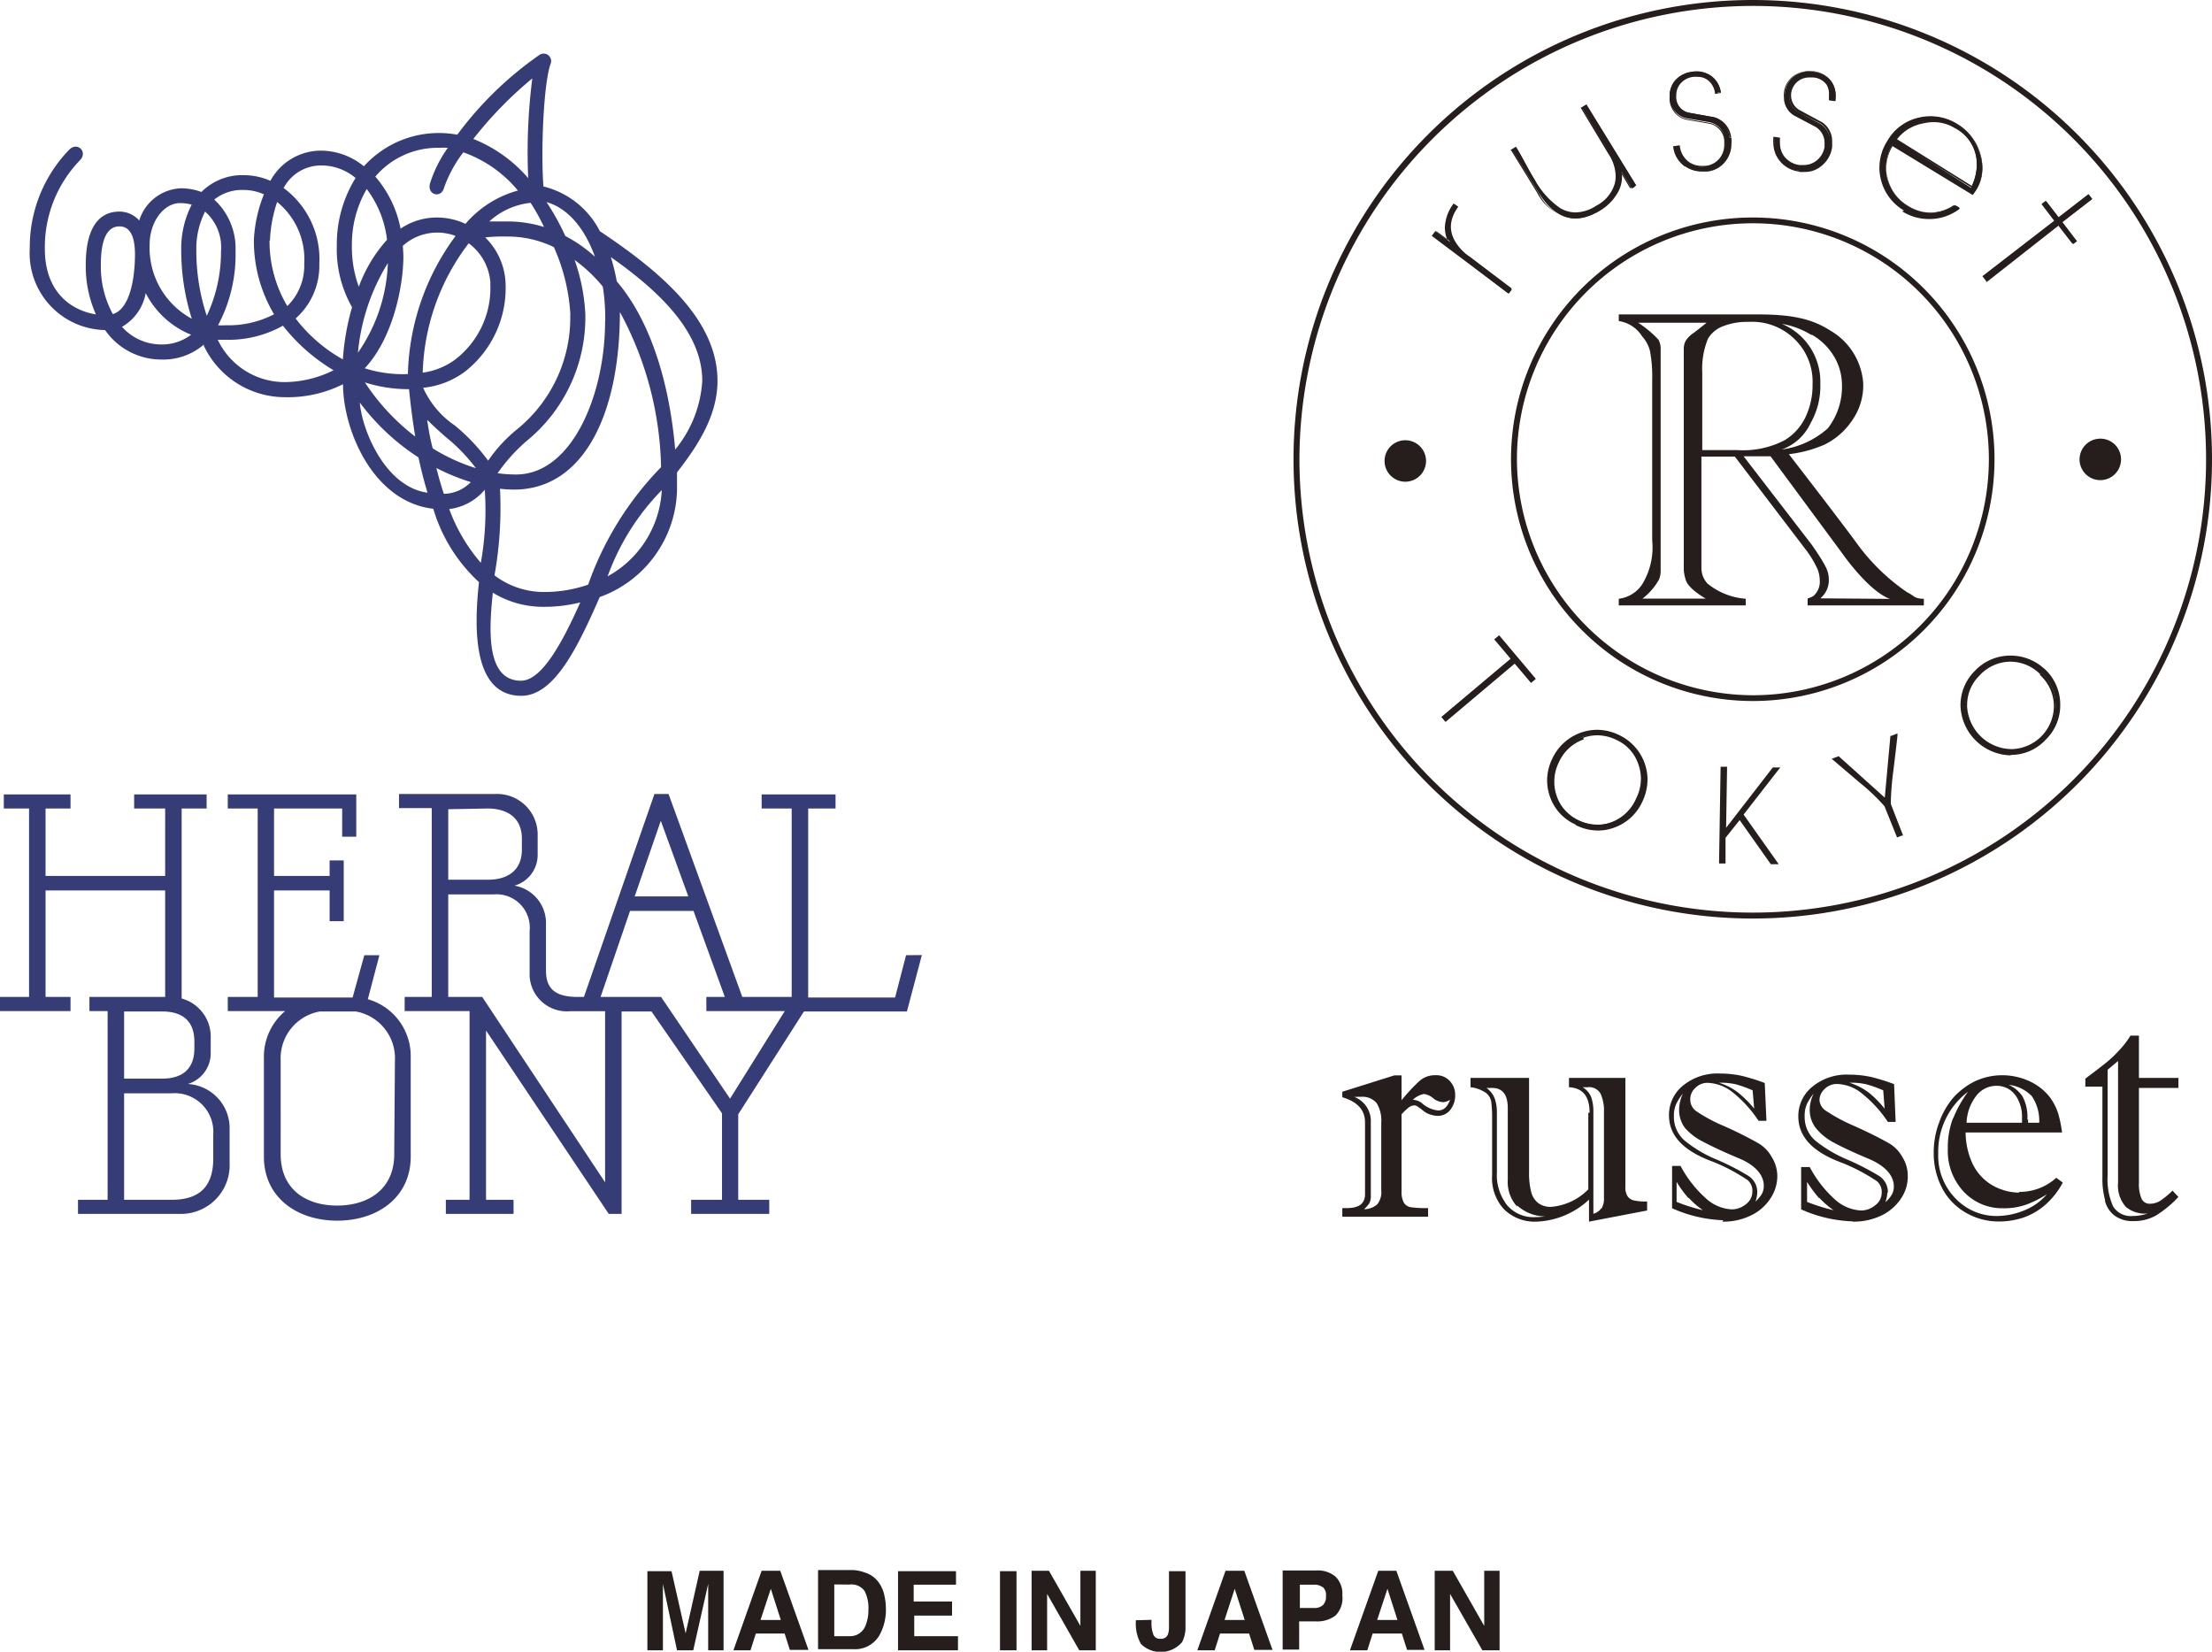
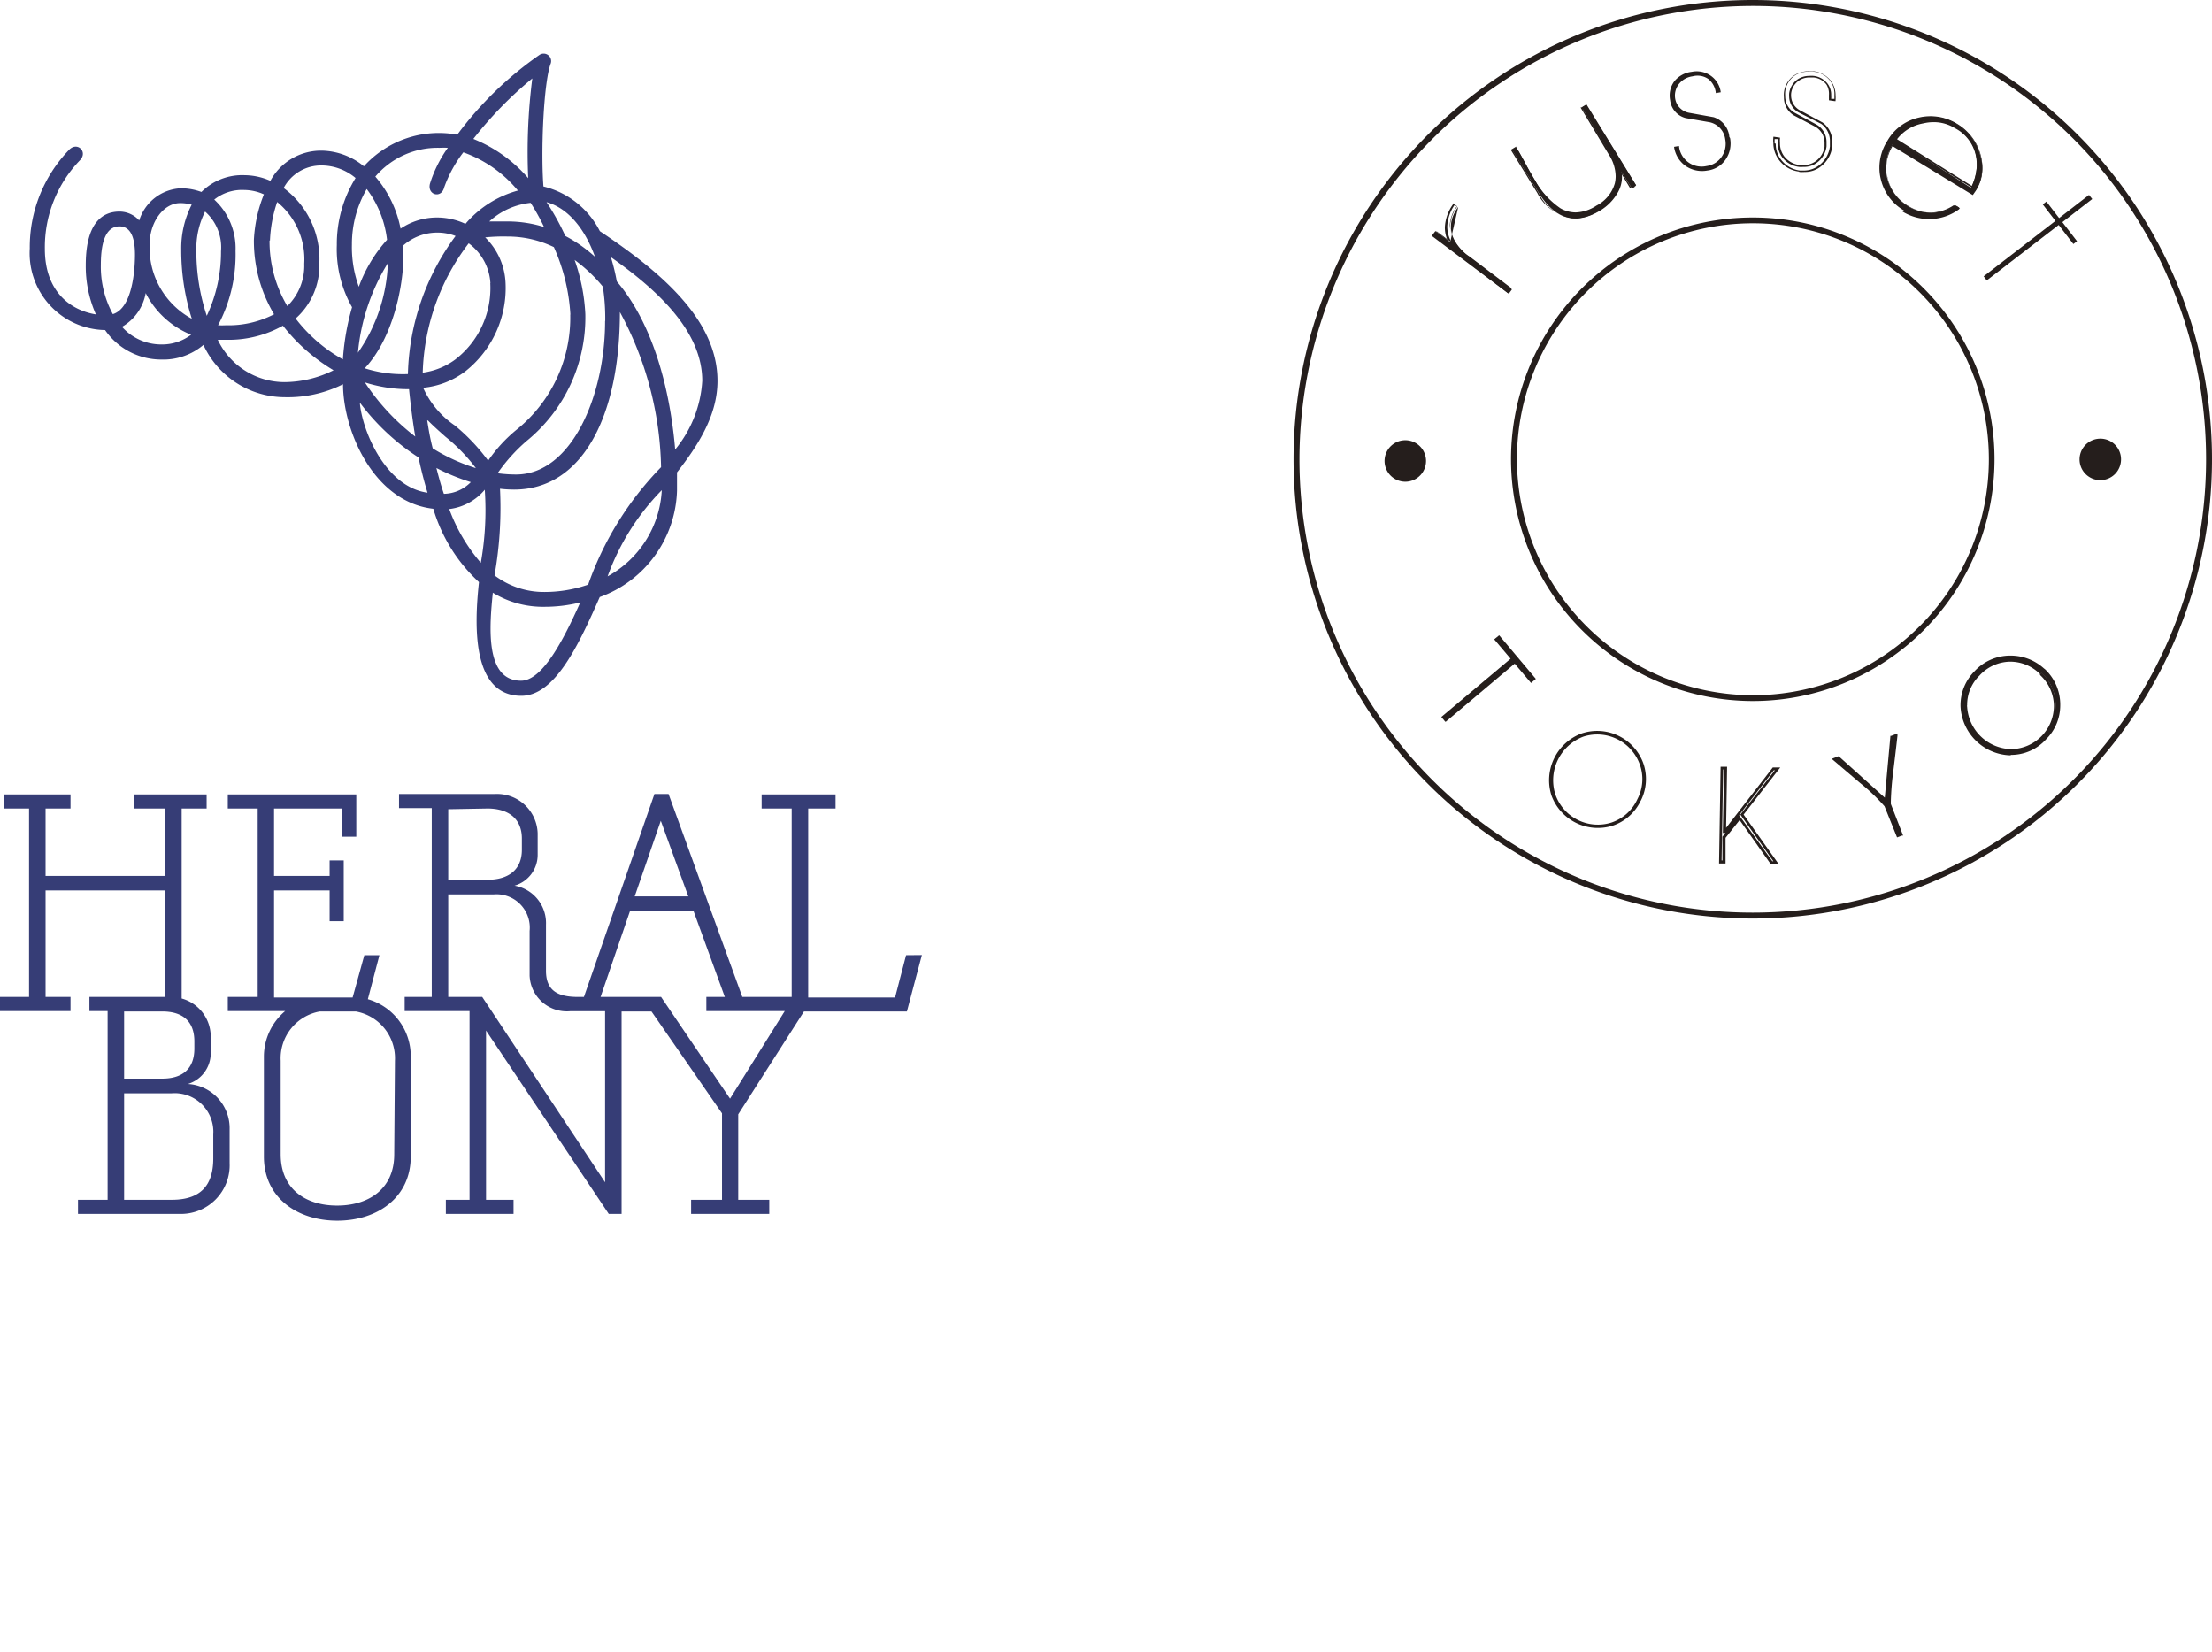
<svg xmlns="http://www.w3.org/2000/svg" viewBox="0 0 156.83 117.1">
  <defs>
    <style>.cls-1{fill:#323973;opacity:.98}.cls-2{fill:#251e1c}</style>
  </defs>
  <g id="レイヤー_2" data-name="レイヤー 2">
    <g id="TEXT">
      <path class="cls-1" d="M64.24 67.72l-.78 3H57.3v-13.4h1.94v-1H54v1h2.13v13.36h-3.5L47.4 56.29h-1l-5 14.39H41c-1.42 0-2.29-.41-2.29-1.86v-3.27a2.69 2.69 0 0 0-2.23-2.76 2.27 2.27 0 0 0 1.64-2.17v-1.54a2.88 2.88 0 0 0-3-2.79h-6.83v1h2.32v13.39h-1.92v1h4.6v13.38h-1.68v1h4.8v-1h-1.95v-12l8.7 13h.91V71.71h2.12l5 7.22v6.13H49v1h5.54v-1h-2.2V79L57 71.71h7.3l1.06-4zm-17.39-9.53l1.95 5.36H45zm-12.29-.87C36 57.32 37 58 37 59.45v.8c0 1.45-1 2.12-2.41 2.12h-2.81v-5zm8.34 26.5l-8.71-13.14h-2.41v-7.27H35A2.36 2.36 0 0 1 37.55 66v3.17a2.64 2.64 0 0 0 2.89 2.52h2.46zm8.86-5.93l-4.89-7.21h-4.29l2.09-6.1h4.5l2.22 6.1h-1.31v1h5.56zM13.32 76.85a2.28 2.28 0 0 0 1.62-2.14v-1.25a2.8 2.8 0 0 0-2.06-2.67V57.32h1.77v-1H9.51v1h2.2v4.78H3.23v-4.78H5v-1H.27v1h1.79v13.36H0v1h5v-1H3.23v-7.55h8.48v7.55H6.34v1h1.29v13.38h-2.1v1h7.21a3.45 3.45 0 0 0 3.54-3.59v-2.41a3.14 3.14 0 0 0-2.96-3.21zm-1.81-5.14c1.41 0 2.27.67 2.27 2.12v.51c0 1.45-.86 2.13-2.27 2.13H8.8v-4.76zm3.61 10.42c0 1.84-.83 2.93-2.94 2.93H8.8v-7.55h3.38a2.74 2.74 0 0 1 2.94 2.92zM26.08 70.84l.82-3.12h-1.07l-.83 3h-5.57v-7.59h3.94v2.18h1V61h-1v1.1h-3.94v-4.78h4.83v2h1v-3h-9.11v1h2.12v13.36h-2.12v1h4.07a4.22 4.22 0 0 0-1.51 3.22V82c0 2.88 2.33 4.54 5.2 4.54s5.21-1.66 5.21-4.54v-7.07a4.19 4.19 0 0 0-3.04-4.09zm1.87 11c0 2.45-1.81 3.63-4.05 3.63s-4-1.18-4-3.63V75.2a3.37 3.37 0 0 1 2.77-3.49h2.56A3.37 3.37 0 0 1 28 75.2zM50.87 27c0-4.42-4.2-7.84-8.34-10.61a6.12 6.12 0 0 0-4-3.17c-.19-2.45 0-7.29.51-8.7a.53.53 0 0 0-.79-.63 25 25 0 0 0-5.83 5.66 7.16 7.16 0 0 0-6.62 2.24 4.84 4.84 0 0 0-3-1.11 4.08 4.08 0 0 0-3.63 2.14 4.61 4.61 0 0 0-1.82-.4 4.1 4.1 0 0 0-3.07 1.19 4.14 4.14 0 0 0-1.5-.26 3.25 3.25 0 0 0-2.91 2.28 1.88 1.88 0 0 0-1.4-.63c-1.09 0-2.39.65-2.39 3.79a8.38 8.38 0 0 0 .72 3.5C5 22 3.18 20.67 3.18 17.65a8.87 8.87 0 0 1 2.49-6.29c.58-.6-.19-1.34-.77-.74a9.94 9.94 0 0 0-2.79 7 5.45 5.45 0 0 0 5.34 5.78 4.85 4.85 0 0 0 4 2.09 4.4 4.4 0 0 0 3-1.06v.08a6.37 6.37 0 0 0 5.75 3.65 8.76 8.76 0 0 0 4.12-.92c0 3.23 2.12 8.34 6.4 8.83a11.48 11.48 0 0 0 3.24 5.2c-.32 2.93-.56 8.06 3 8.06 2.34 0 4-3.44 5.56-7A8.28 8.28 0 0 0 48 34.79v-1.3c1.49-1.91 2.87-4.04 2.87-6.49zm-1.08 0a8.44 8.44 0 0 1-1.92 4.87c-.4-4.68-1.73-9.11-4.14-11.92a14.42 14.42 0 0 0-.42-1.72c3.41 2.4 6.48 5.3 6.48 8.77zM41.7 41.45a9.49 9.49 0 0 1-3.09.52 5.78 5.78 0 0 1-3.55-1.18 27.2 27.2 0 0 0 .39-6.14 8.68 8.68 0 0 0 1 .06c4.85 0 7.5-5.22 7.5-12.59a24 24 0 0 1 2.92 11 22.65 22.65 0 0 0-5.17 8.33zm-10.76-8.27a15.09 15.09 0 0 0 2.44 1 2.73 2.73 0 0 1-1.91.83c-.2-.58-.37-1.2-.53-1.83zm-2.38-15.75a3.64 3.64 0 0 1 2.44-.94 3.57 3.57 0 0 1 1.3.24 17.13 17.13 0 0 0-3.38 9.79 8.9 8.9 0 0 1-3.06-.41c2-2.13 2.74-5.82 2.74-7.95-.01-.25-.02-.49-.04-.73zm10-1.34A8.68 8.68 0 0 0 36 15.7h-1.31a5.14 5.14 0 0 1 2.93-1.32 14.81 14.81 0 0 1 .95 1.71zm4.34 6.67c0 5.29-2.38 10.88-6.31 10.88a9.61 9.61 0 0 1-1.31-.09 12.19 12.19 0 0 1 2.05-2.28 11.31 11.31 0 0 0 4.17-9 13.53 13.53 0 0 0-.76-3.84 10.87 10.87 0 0 1 2 1.89 14.73 14.73 0 0 1 .17 2.44zm-2.47-.46a10.2 10.2 0 0 1-3.75 8.12 10.42 10.42 0 0 0-2.07 2.24 13.75 13.75 0 0 0-2.37-2.5A6.4 6.4 0 0 1 30 27.49a5.88 5.88 0 0 0 3-1.17A7.53 7.53 0 0 0 35.84 20a4.8 4.8 0 0 0-1.44-3.17 12.72 12.72 0 0 1 1.6-.06 7.49 7.49 0 0 1 3.27.75 13.61 13.61 0 0 1 1.17 4.78zm-5.67-2.22a6.39 6.39 0 0 1-2.5 5.42 5 5 0 0 1-2.29.92 15.81 15.81 0 0 1 3.26-9.17 3.78 3.78 0 0 1 1.54 2.83zm-9.39 5a14.67 14.67 0 0 1 2.13-6.43A11.82 11.82 0 0 1 25.38 25zM29 27.59c.1 1 .24 2.16.44 3.36a15.64 15.64 0 0 1-3.57-3.84 10.07 10.07 0 0 0 3.13.48zm1.34 2.22c.38.39.81.77 1.25 1.16a12.5 12.5 0 0 1 2.15 2.22 13.32 13.32 0 0 1-3.06-1.4c-.18-.67-.29-1.33-.39-1.98zM42.18 18.2a10.24 10.24 0 0 0-2.1-1.47 17.49 17.49 0 0 0-1.33-2.4c1.48.41 2.7 1.83 3.43 3.87zM37.74 5.56a41.28 41.28 0 0 0-.29 7.07 10.06 10.06 0 0 0-3.89-2.78 27.5 27.5 0 0 1 4.18-4.29zm-6.58 4.92a5.83 5.83 0 0 1 .59 0A9 9 0 0 0 30.49 13c-.23.82.8 1.11 1 .29a9.13 9.13 0 0 1 1.36-2.49 8.85 8.85 0 0 1 3.87 2.71A7.47 7.47 0 0 0 33 15.87a4.77 4.77 0 0 0-2-.45 4.6 4.6 0 0 0-2.6.79 7.94 7.94 0 0 0-1.79-3.69 5.8 5.8 0 0 1 4.55-2.04zM26 13.4a7.36 7.36 0 0 1 1.44 3.6 10.16 10.16 0 0 0-2 3.33 8.18 8.18 0 0 1-.49-3A7.78 7.78 0 0 1 26 13.4zm-3.19-1.67a3.77 3.77 0 0 1 2.4.89 8.91 8.91 0 0 0-1.33 4.75 8.34 8.34 0 0 0 1.08 4.41 17.5 17.5 0 0 0-.65 3.7 10.89 10.89 0 0 1-3.35-2.9 5 5 0 0 0 1.68-3.88 6.26 6.26 0 0 0-2.53-5.37 3 3 0 0 1 2.67-1.6zm-3.67 5.32a9.69 9.69 0 0 1 .51-2.73 5.23 5.23 0 0 1 1.92 4.38 4 4 0 0 1-1.2 3 9 9 0 0 1-1.26-4.65zm-1.78-3.58a3.45 3.45 0 0 1 1.35.31A10 10 0 0 0 18 17a10.17 10.17 0 0 0 1.43 5.28 7 7 0 0 1-3.41.78 5.12 5.12 0 0 1-.56 0 10.68 10.68 0 0 0 1.24-5.27 4.7 4.7 0 0 0-1.51-3.64 3.16 3.16 0 0 1 2.14-.68zM8 22.27a7.05 7.05 0 0 1-.85-3.5c0-1.81.45-2.72 1.32-2.72s1.1.95 1.1 2S9.4 21.84 8 22.27zm3.42 2.15a3.72 3.72 0 0 1-2.77-1.25 3.45 3.45 0 0 0 1.68-2.39 6.23 6.23 0 0 0 3.22 2.95 3.4 3.4 0 0 1-2.13.69zm-.81-7.1c0-1.59 1-2.92 2.15-2.92a2.91 2.91 0 0 1 .83.11 6.78 6.78 0 0 0-.74 3.22 16 16 0 0 0 .75 4.87 5.72 5.72 0 0 1-2.99-5.28zm4.05 5.07a14.63 14.63 0 0 1-.74-4.66 5.82 5.82 0 0 1 .62-2.73 3.38 3.38 0 0 1 1.13 2.81 10.67 10.67 0 0 1-1.01 4.58zm5.51 4.7a5.25 5.25 0 0 1-4.73-3h.62a7.89 7.89 0 0 0 4-1 13 13 0 0 0 3.59 3.16 7.89 7.89 0 0 1-3.48.84zm5.34 1.45a16.08 16.08 0 0 0 4.16 3.89c.18.84.39 1.68.64 2.5-3.01-.41-4.65-4.46-4.8-6.39zm6.34 7.55a3.89 3.89 0 0 0 2.52-1.37 21.1 21.1 0 0 1-.28 5.18 12.3 12.3 0 0 1-2.24-3.81zm5.09 12.17c-2.57 0-2.24-3.85-2-6.24a6.82 6.82 0 0 0 3.68 1 10.42 10.42 0 0 0 2.52-.31c-1.22 2.73-2.7 5.55-4.2 5.55zm6.14-7.4a16.91 16.91 0 0 1 3.84-6.11 7.4 7.4 0 0 1-3.84 6.11z" />
-       <path class="cls-2" d="M49.61 111.36h1.69V117h-1.09v-4.71L49.15 117H48l-1-4.71V117h-1.1v-5.61h1.71l1 4.41zM54 111.36h1.32l2 5.61H56l-.37-1.16h-2.04l-.38 1.19H52zm-.08 3.49h1.44l-.71-2.21zM61.3 111.48a1.87 1.87 0 0 1 1 .71 2.39 2.39 0 0 1 .4.91 4.35 4.35 0 0 1 .11.92 3.74 3.74 0 0 1-.45 1.9 2 2 0 0 1-1.88 1H58v-5.61h2.42a2.73 2.73 0 0 1 .88.17zm-2.15.85V116h1.08a1.17 1.17 0 0 0 1.16-.82 2.85 2.85 0 0 0 .18-1.07 2.59 2.59 0 0 0-.27-1.31 1.13 1.13 0 0 0-1.07-.46zM67.78 112.35h-3v1.19h2.72v1h-2.68V116h3.1v1h-4.25v-5.61h4.11zM72.07 117H70.9v-5.61h1.17zM73.14 111.36h1.23l2.23 3.91v-3.91h1.09V117h-1.17l-2.28-4v4h-1.1zM81.64 114.84v.16a2.31 2.31 0 0 0 .14.91.49.49 0 0 0 .51.27.5.5 0 0 0 .51-.29 1.55 1.55 0 0 0 .08-.58v-3.92h1.17v3.9a2.26 2.26 0 0 1-.24 1.13 2 2 0 0 1-2.91.14 2.9 2.9 0 0 1-.37-1.56v-.13zM86.89 111.36h1.33l2 5.61h-1.29l-.37-1.16H86.5l-.38 1.19h-1.23zm-.07 3.49h1.43l-.71-2.21zM94.68 114.54a2.15 2.15 0 0 1-1.41.41h-1.16v2h-1.17v-5.61h2.41a1.94 1.94 0 0 1 1.33.43 1.69 1.69 0 0 1 .49 1.34 1.73 1.73 0 0 1-.49 1.43zm-.89-2a.93.93 0 0 0-.63-.19h-1V114h1a.88.88 0 0 0 .63-.2.81.81 0 0 0 .22-.64.75.75 0 0 0-.22-.64zM97.72 111.36H99l2 5.61h-1.24l-.37-1.16h-2.07l-.38 1.19h-1.23zm-.08 3.49h1.44l-.71-2.21zM101.72 111.36H103l2.23 3.91v-3.91h1.09V117h-1.22l-2.29-4v4h-1.09zM96 77.76a1.49 1.49 0 0 0 .26 0h.25a1.31 1.31 0 0 1 1.09.44 2.38 2.38 0 0 1 .33 1.41v4.77a1.39 1.39 0 0 1-.28 1 1.43 1.43 0 0 1-.94.35 2.43 2.43 0 0 0 .36-.4 1.05 1.05 0 0 0 .12-.57v-5.19A1.83 1.83 0 0 0 96 77.76zm2.86-1.52l-3.69 1.16v.39c1.08.32 1.61.91 1.61 1.78v5.08c0 .69-.43 1-1.31 1h-.3v.61h6.08v-.61a8.16 8.16 0 0 1-1.21-.06.73.73 0 0 1-.5-.31 1.6 1.6 0 0 1-.17-.84V79a3.92 3.92 0 0 1 .48-.46.69.69 0 0 1 .42-.17.37.37 0 0 1 .21.06l.23.16.24.19a1.38 1.38 0 0 0 .47.24 1.72 1.72 0 0 0 .52.09 1.1 1.1 0 0 0 .88-.42 1.63 1.63 0 0 0 .35-1.06 1.39 1.39 0 0 0-.39-1 1.28 1.28 0 0 0-1-.4 1.65 1.65 0 0 0-1.11.38 12.93 12.93 0 0 0-1.3 1.39v-1.76zm2.1 1.32a1.28 1.28 0 0 1 .71.35 1.23 1.23 0 0 0 .68.23 1.14 1.14 0 0 0 .46-.17c-.18.51-.46.76-.85.76a2.07 2.07 0 0 1-1.18-.55 1.15 1.15 0 0 0-.61-.21 1.55 1.55 0 0 1 .79-.41zM113.54 85.65a1 1 0 0 1-.57.4v-7.18a3.26 3.26 0 0 0-.15-1.08 1.48 1.48 0 0 0-.61-.71h.35a.92.92 0 0 1 .93.48 2.92 2.92 0 0 1 .23 1.26v6.08a1.44 1.44 0 0 1-.18.8zm-.93-6.76v5.43a4.17 4.17 0 0 1-2.61 1.24 1.47 1.47 0 0 1-.93-.26 1.43 1.43 0 0 1-.51-.8 5.25 5.25 0 0 1-.15-1.39v-6.69h-4.15v.66a2.41 2.41 0 0 1 1.09.4 1 1 0 0 1 .38.64 9.18 9.18 0 0 1 .06 1.26v3.94a3.25 3.25 0 0 0 .86 2.43 3.12 3.12 0 0 0 2.3.86 5.77 5.77 0 0 0 3.71-1.56v1.56l4.12-.79v-.64h-.1a3.46 3.46 0 0 1-.81-.07.75.75 0 0 1-.47-.29 1.17 1.17 0 0 1-.16-.69v-7.71h-4v.66c1 .06 1.46.66 1.46 1.81zm-5.06 6.56a3 3 0 0 0 2 .79 5.36 5.36 0 0 1-.7.05 2.46 2.46 0 0 1-2-.85 3.48 3.48 0 0 1-.72-2.34v-4.18a3.1 3.1 0 0 0-.14-1 1.66 1.66 0 0 0-.6-.79h.39c.75 0 1.12.48 1.12 1.42v5.1a2.59 2.59 0 0 0 .67 1.9zM119.74 84.93a5.61 5.61 0 0 0 1 .87 13.27 13.27 0 0 1-1.87-.59v-1.42a8.11 8.11 0 0 0 .83 1.14zm2.38 1.68a4.41 4.41 0 0 0 2-.43A3.39 3.39 0 0 0 125.5 85a2.85 2.85 0 0 0 .51-1.61 2.57 2.57 0 0 0-.4-1.37 2.54 2.54 0 0 0-1-1 27.33 27.33 0 0 0-2.48-1.23 11.22 11.22 0 0 1-1.85-1 1 1 0 0 1-.44-.87 1.06 1.06 0 0 1 .36-.79 1.18 1.18 0 0 1 .89-.36 3 3 0 0 1 1.78.69 8.77 8.77 0 0 1 1.81 2h.56l-.12-2.68a14.24 14.24 0 0 0-1.6-.5 7.1 7.1 0 0 0-1.56-.17 3.85 3.85 0 0 0-2.63.85 2.67 2.67 0 0 0-1 2.11c0 1.43 1 2.52 3.11 3.29a13.09 13.09 0 0 1 2.46 1.3 1 1 0 0 1 .34.86 1.09 1.09 0 0 1-.45.85 1.58 1.58 0 0 1-1 .37 2.93 2.93 0 0 1-1.83-.77 8.25 8.25 0 0 1-1.81-2.31h-.6v3a9.67 9.67 0 0 0 3.63.85zm2.47-2.06a1.36 1.36 0 0 0-.67-1.21 17.76 17.76 0 0 0-2.18-1.12 9 9 0 0 1-2.29-1.35 2.2 2.2 0 0 1-.77-1.74 2 2 0 0 1 .17-.88 3.69 3.69 0 0 1 .47-.72 2.72 2.72 0 0 0-.27 1.09 2.1 2.1 0 0 0 .41 1.34 4.15 4.15 0 0 0 1.32 1c.62.33 1.45.72 2.51 1.16s1.76 1.12 1.76 1.93a1.12 1.12 0 0 1-.15.62 2.7 2.7 0 0 1-.44.52 2.12 2.12 0 0 0 .13-.68zm-1.37-7.1a4.46 4.46 0 0 0-1.35-.69 4.76 4.76 0 0 1 1.23.12 9.28 9.28 0 0 1 1.16.42l.11 1.3a7.72 7.72 0 0 0-1.15-1.15zM129 84.93a6 6 0 0 0 1 .87 13.52 13.52 0 0 1-1.88-.59v-1.42a8.9 8.9 0 0 0 .84 1.14zm2.38 1.68a4.51 4.51 0 0 0 2-.43 3.43 3.43 0 0 0 1.38-1.18 2.76 2.76 0 0 0 .5-1.61 2.48 2.48 0 0 0-.39-1.37 2.52 2.52 0 0 0-1-1q-1.07-.6-2.49-1.23a11.93 11.93 0 0 1-1.86-1A1 1 0 0 1 129 78a1.09 1.09 0 0 1 .36-.79 1.22 1.22 0 0 1 .9-.36 2.92 2.92 0 0 1 1.77.69 8.78 8.78 0 0 1 1.82 2h.55l-.11-2.68a14.24 14.24 0 0 0-1.6-.5 7.13 7.13 0 0 0-1.57-.17 3.82 3.82 0 0 0-2.62.85 2.67 2.67 0 0 0-1 2.11c0 1.43 1 2.52 3.1 3.29a13.16 13.16 0 0 1 2.47 1.3 1 1 0 0 1 .34.86 1.1 1.1 0 0 1-.46.85 1.57 1.57 0 0 1-1 .37 3 3 0 0 1-1.84-.77 8.24 8.24 0 0 1-1.8-2.31h-.61v3a9.71 9.71 0 0 0 3.64.85zm2.47-2.06a1.36 1.36 0 0 0-.67-1.21 18.88 18.88 0 0 0-2.18-1.12 9.38 9.38 0 0 1-2.29-1.35 2.2 2.2 0 0 1-.76-1.74 2 2 0 0 1 .17-.88 3.69 3.69 0 0 1 .47-.72 2.59 2.59 0 0 0-.28 1.09 2.1 2.1 0 0 0 .42 1.34A4.15 4.15 0 0 0 130 81c.61.33 1.45.72 2.5 1.16s1.77 1.12 1.77 1.93a1.12 1.12 0 0 1-.15.62 2.2 2.2 0 0 1-.45.52 2.17 2.17 0 0 0 .14-.68zm-1.37-7.1a4.53 4.53 0 0 0-1.36-.69 4.76 4.76 0 0 1 1.23.12 8.77 8.77 0 0 1 1.17.42l.1 1.3a7.27 7.27 0 0 0-1.14-1.15zM143.74 79.37a3.1 3.1 0 0 0-.33-1.61 2.23 2.23 0 0 0-1-.85 2.68 2.68 0 0 1 1.65.81 3.12 3.12 0 0 1 .52 1.88h-.79v-.23zm-.6 5.18a3.72 3.72 0 0 1-1.23-.22 3.54 3.54 0 0 1-1.22-.71 3.6 3.6 0 0 1-.93-1.33 5.4 5.4 0 0 1-.4-2h6.84a9 9 0 0 0-.28-1.36 4 4 0 0 0-.57-1.12 3.88 3.88 0 0 0-1.47-1.16 4.6 4.6 0 0 0-3.84 0 5.11 5.11 0 0 0-1.56 1.18 5.56 5.56 0 0 0-1 1.76 5.91 5.91 0 0 0-.38 2.12 5.34 5.34 0 0 0 .62 2.57 4.33 4.33 0 0 0 1.7 1.72 4.63 4.63 0 0 0 2.31.6 5.46 5.46 0 0 0 1.76-.29 4.65 4.65 0 0 0 1.54-.91 5.57 5.57 0 0 0 1.22-1.56l-.46-.34a3.86 3.86 0 0 1-2.6 1zm-3.06-6.81a1.79 1.79 0 0 1 1.46-.76 1.67 1.67 0 0 1 .94.27 1.84 1.84 0 0 1 .64.8 2.58 2.58 0 0 1 .24 1.17v.38h-3.93a3.28 3.28 0 0 1 .65-1.86zm-1.61 1.53a5.81 5.81 0 0 0-.37 2.15 4.23 4.23 0 0 0 1.12 3.06 3.73 3.73 0 0 0 2.78 1.18 4.66 4.66 0 0 0 1.72-.28 7.68 7.68 0 0 0 1.4-.71 4.08 4.08 0 0 1-1.62 1.15 5.23 5.23 0 0 1-1.93.39 4 4 0 0 1-2.89-1.21 4.32 4.32 0 0 1-1.26-3.21 5.33 5.33 0 0 1 2.11-4.39 8.92 8.92 0 0 0-1.06 1.91zM150.17 83.84a2.28 2.28 0 0 0 .54 1.71 2.06 2.06 0 0 0 1.56.48 3.23 3.23 0 0 1-1.06.18 1.47 1.47 0 0 1-1.39-.68 4.65 4.65 0 0 1-.39-2.19v-7.5l.74-.62v8.62zm-.92 1.34a1.93 1.93 0 0 0 .67 1 2.14 2.14 0 0 0 1.36.39 3.13 3.13 0 0 0 1.62-.42 8.16 8.16 0 0 0 1.55-1.29l-.42-.45a5.9 5.9 0 0 1-.84.7 1.35 1.35 0 0 1-.75.23.62.62 0 0 1-.61-.37 2.63 2.63 0 0 1-.18-1.11v-6.73h2.8v-.71h-2.8v-3h-.6a6.14 6.14 0 0 1-.76 1 8.82 8.82 0 0 1-.94.9c-.34.27-.83.65-1.5 1.15v.57h1.21v6.44a5.78 5.78 0 0 0 .19 1.61zM135.23 42a14.53 14.53 0 0 1-3.48-3.34c-1.07-1.48-4.35-5.72-4.92-6.46a8.86 8.86 0 0 0 2.51-.67 5 5 0 0 0 2-1.76 4.31 4.31 0 0 0 .76-2.61 4.69 4.69 0 0 0-2.36-3.74c-1.34-.86-2.82-1.13-5.16-1.13h-9.81v.47a2.37 2.37 0 0 1 1.66 1.09 2.41 2.41 0 0 1 .56 1.06 10 10 0 0 1 .15 2v11.4a5 5 0 0 1-.58 2.89 2.31 2.31 0 0 1-1.79 1.25v.47h9v-.47a4.85 4.85 0 0 1-2.7-1.07 1.6 1.6 0 0 1-.44-1.11v-7.9H123l5.13 6.73a7.35 7.35 0 0 1 .71 1.2 2.15 2.15 0 0 1 .18.84 1.33 1.33 0 0 1-.46 1.12 1.92 1.92 0 0 1-.4.17v.49h8.24v-.47c-.65 0-.66-.19-1.14-.44m-6.8-18.28a4.31 4.31 0 0 1 1.49 1.41 3.94 3.94 0 0 1 .64 2 4.82 4.82 0 0 1-1 3.23 6.15 6.15 0 0 1-3.27 1.5 3.58 3.58 0 0 0 2.05-1.87 5.31 5.31 0 0 0 .69-2.8 4.44 4.44 0 0 0-2.73-4.24 5.86 5.86 0 0 1 2.1.79m-8.25-.22l-.11.08a1.93 1.93 0 0 0-.56.56 1.27 1.27 0 0 0-.13.65v.31a1.09 1.09 0 0 0 0 .18v14.62a.91.91 0 0 0 0 .17v.33a3 3 0 0 0 .14.68c.17.64 1.42 1.33 1.42 1.33h-4.49a4.46 4.46 0 0 0 1.16-1.33 1.6 1.6 0 0 0 .13-.68V25.29v-.49a1.39 1.39 0 0 0-.15-.71 7.36 7.36 0 0 0-1.45-1.21H121zm.51 2.89a5.61 5.61 0 0 1 .41-2.42 2.13 2.13 0 0 1 1.08-.88 4.74 4.74 0 0 1 1.8-.3 4.29 4.29 0 0 1 3.21 1.18 4.19 4.19 0 0 1 1.32 3.24 5.25 5.25 0 0 1-.52 2.37 3.84 3.84 0 0 1-1.46 1.6 6.38 6.38 0 0 1-3.36.7h-2.48zm8.37 16a1.67 1.67 0 0 0 .6-1.42 1.93 1.93 0 0 0-.23-.83c-.15-.3-.47-.83-1-1.58l-4.81-6.24h1.91l5.09 6.89s1.86 2.68 3.38 3.22z" />
      <path class="cls-2" d="M91.71 32.56a32.56 32.56 0 1 1 32.56 32.56 32.56 32.56 0 0 1-32.56-32.56m.42 0A32.14 32.14 0 1 0 124.27.42a32.19 32.19 0 0 0-32.14 32.14" />
      <path class="cls-2" d="M107.13 32.56a17.14 17.14 0 1 1 17.15 17.14v-.41a16.73 16.73 0 1 0-16.73-16.73 16.78 16.78 0 0 0 16.73 16.73v.41a17.16 17.16 0 0 1-17.15-17.14M108.56 48.28l-1.15-1.37-4.91 4.13-.17-.2 4.91-4.13-1.15-1.37.18-.16 2.48 2.94-.19.16z" />
      <path class="cls-2" d="M102.42 51.11l-.23-.28 4.91-4.13-1.16-1.37.08-.07.27-.22 2.6 3.09-.08.07-.18.15-.08.07-1.16-1.37-4.9 4.13zm3.81-5.76l1.15 1.37-4.91 4.14 4.91-4.14 1.15 1.37-2.34-2.78zm2.33 2.93l.08-.07zM116.33 56.76a3.38 3.38 0 0 1-2 1.78A3.5 3.5 0 0 1 110 56.4a3.54 3.54 0 0 1 2.13-4.4 3.48 3.48 0 0 1 4.39 2.14 3.4 3.4 0 0 1-.19 2.63m-.24-.11a3.06 3.06 0 0 0 .18-2.44 3.21 3.21 0 0 0-4-2 3.31 3.31 0 0 0-2 4.09 3.19 3.19 0 0 0 4 2 3.11 3.11 0 0 0 1.82-1.65" />
-       <path class="cls-2" d="M111.69 58.45a3.37 3.37 0 0 1-1.81-2 3.61 3.61 0 0 1-.19-1.12 3.55 3.55 0 0 1 .39-1.59 3.52 3.52 0 0 1 3.17-2 3.58 3.58 0 0 1 1.56.38 3.52 3.52 0 0 1 2 3.15 3.71 3.71 0 0 1-.38 1.59 3.46 3.46 0 0 1-2 1.82 3.21 3.21 0 0 1-1.13.2 3.46 3.46 0 0 1-1.57-.38m.48-6.36a3.26 3.26 0 0 0-1.91 1.72 3.44 3.44 0 0 0-.36 1.5 3.31 3.31 0 0 0 .17 1.06 3.19 3.19 0 0 0 1.71 1.9 3.33 3.33 0 0 0 1.48.36 3.14 3.14 0 0 0 1.07-.19 3.24 3.24 0 0 0 1.9-1.72 3.22 3.22 0 0 0 .19-2.56 3.2 3.2 0 0 0-1.7-1.91 3.32 3.32 0 0 0-1.47-.36 3.17 3.17 0 0 0-1.08.2m-.38 6.15a3.18 3.18 0 0 1-1.67-1.89 3.38 3.38 0 0 1-.17-1 3.33 3.33 0 0 1 .36-1.48 3.2 3.2 0 0 1 1.87-1.69 3.11 3.11 0 0 1 1.07-.2 3.2 3.2 0 0 1 1.45.36 3.16 3.16 0 0 1 1.67 1.88 3.24 3.24 0 0 1-.19 2.52 3.24 3.24 0 0 1-1.87 1.69 3.17 3.17 0 0 1-1.08.2 3.31 3.31 0 0 1-1.44-.35m.46-5.91a3 3 0 0 0-1.75 1.59 3.09 3.09 0 0 0-.34 1.39 3 3 0 0 0 .16 1 2.93 2.93 0 0 0 1.56 1.77 3.18 3.18 0 0 0 1.35.32 3.1 3.1 0 0 0 2.73-1.88 3.13 3.13 0 0 0 .34-1.39 3.06 3.06 0 0 0-.17-1 2.89 2.89 0 0 0-1.56-1.76 3.12 3.12 0 0 0-1.36-.33 2.94 2.94 0 0 0-1 .18M125.92 61.17l-.32-.01-2.25-3.2-1.1 1.42-.03 1.73-.26-.01.11-6.66.26.01-.08 4.5h.03l3.44-4.45.32.01-2.52 3.24 2.4 3.42z" />
      <path class="cls-2" d="M125.92 61.27h-.37l-2.21-3.13-1 1.26v1.82h-.46l.11-6.86h.46l-.07 4.33 3.31-4.28h.53l-2.6 3.34 2.38 3.36-.09.06.09-.06.11.16zm-.26-.21h.07l-2.34-3.31 2.45-3.14h-.08l-3.43 4.44h-.18l.08-4.5h-.06l-.11 6.45h.06v-1.68l1.18-1.53zM134.4 52.13c-.09.82-.19 1.65-.29 2.47a17.15 17.15 0 0 0-.18 2.4l.84 2.14-.24.09-.84-2.14a15.14 15.14 0 0 0-1.75-1.65l-1.89-1.61.28-.1 3.38 3 .41-4.52z" />
      <path class="cls-2" d="M133.61 57.16a13.75 13.75 0 0 0-1.73-1.65l-1.88-1.6-.13-.11.15-.06.34-.13 3.27 2.94.4-4.38h.06l.28-.11.16-.06v.16c-.09.82-.19 1.65-.29 2.47a20.1 20.1 0 0 0-.18 2.18V57l.87 2.24h-.09l-.34.13zm.17-.11l.81 2.05-.76-2.1a1.7 1.7 0 0 1 0-.22v-.32.5l-.44-.39a4.29 4.29 0 0 1 .43.47m-2-1.91l-1.45-1.3h-.05l1.5 1.27m2.46-2.83L134 54.7v-.11l.27-2.3zM144.88 47.52a3.33 3.33 0 0 1 1.12 2.41 3.5 3.5 0 0 1-3.37 3.52 3.54 3.54 0 0 1-3.55-3.39 3.5 3.5 0 0 1 3.38-3.53 3.38 3.38 0 0 1 2.45 1m-.18.18a3.13 3.13 0 0 0-2.27-.91 3.21 3.21 0 0 0-3.12 3.26 3.3 3.3 0 0 0 3.29 3.15 3.19 3.19 0 0 0 3.11-3.26 3.1 3.1 0 0 0-1-2.24" />
-       <path class="cls-2" d="M142.53 53.55a3.64 3.64 0 0 1-3.53-3.49V50a3.41 3.41 0 0 1 1-2.42 3.45 3.45 0 0 1 2.48-1.1h.06a3.51 3.51 0 0 1 2.47 1l-.07.08-.07.07a3.28 3.28 0 0 0-2.33-1 3.19 3.19 0 0 0-2.34 1 3.14 3.14 0 0 0-.94 2.27.45.45 0 0 0 0 .11 3.19 3.19 0 0 0 1.06 2.33 3.23 3.23 0 0 0 2.31 1h.07a3.4 3.4 0 0 0 3.17-3.34v-.1a3.29 3.29 0 0 0-1.06-2.34l.07-.07.07-.08a3.44 3.44 0 0 1 1.12 2.48V50a3.39 3.39 0 0 1-1 2.41 3.35 3.35 0 0 1-2.48 1.11zm0-.25a3.26 3.26 0 0 1-2.31-.95 3.22 3.22 0 0 1-1-2.29.62.62 0 0 1 0-.13 3.08 3.08 0 0 1 .93-2.22 3.12 3.12 0 0 1 2.28-1h.06a3.24 3.24 0 0 1 2.3.94l-.07.07-.07.08a3 3 0 0 0-2.16-.89 3 3 0 0 0-2.16 1 2.89 2.89 0 0 0-.86 2.08.24.24 0 0 0 0 .12 3.2 3.2 0 0 0 3.15 3 3.07 3.07 0 0 0 3-3V50a3 3 0 0 0-1-2.16l.07-.08.07-.07a3.26 3.26 0 0 1 1 2.31v.11a3.31 3.31 0 0 1-3.23 3.25zM101.1 32.56a1.47 1.47 0 1 1-2.93 0 1.47 1.47 0 0 1 2.93 0M150.38 32.56a1.47 1.47 0 1 1-1.46-1.46 1.46 1.46 0 0 1 1.46 1.46M103.39 14.66q-1.38 1.9.89 3.64l2.91 2.23-.22.29-5.37-4.11.22-.29 1 .74a2.5 2.5 0 0 1 .31-2.69z" />
+       <path class="cls-2" d="M142.53 53.55a3.64 3.64 0 0 1-3.53-3.49V50a3.41 3.41 0 0 1 1-2.42 3.45 3.45 0 0 1 2.48-1.1h.06a3.51 3.51 0 0 1 2.47 1l-.07.08-.07.07a3.28 3.28 0 0 0-2.33-1 3.19 3.19 0 0 0-2.34 1 3.14 3.14 0 0 0-.94 2.27.45.45 0 0 0 0 .11 3.19 3.19 0 0 0 1.06 2.33 3.23 3.23 0 0 0 2.31 1h.07a3.4 3.4 0 0 0 3.17-3.34v-.1a3.29 3.29 0 0 0-1.06-2.34l.07-.07.07-.08a3.44 3.44 0 0 1 1.12 2.48V50a3.39 3.39 0 0 1-1 2.41 3.35 3.35 0 0 1-2.48 1.11zm0-.25a3.26 3.26 0 0 1-2.31-.95 3.22 3.22 0 0 1-1-2.29.62.62 0 0 1 0-.13 3.08 3.08 0 0 1 .93-2.22 3.12 3.12 0 0 1 2.28-1h.06a3.24 3.24 0 0 1 2.3.94l-.07.07-.07.08a3 3 0 0 0-2.16-.89 3 3 0 0 0-2.16 1 2.89 2.89 0 0 0-.86 2.08.24.24 0 0 0 0 .12 3.2 3.2 0 0 0 3.15 3 3.07 3.07 0 0 0 3-3V50a3 3 0 0 0-1-2.16l.07-.08.07-.07a3.26 3.26 0 0 1 1 2.31v.11a3.31 3.31 0 0 1-3.23 3.25zM101.1 32.56a1.47 1.47 0 1 1-2.93 0 1.47 1.47 0 0 1 2.93 0M150.38 32.56a1.47 1.47 0 1 1-1.46-1.46 1.46 1.46 0 0 1 1.46 1.46M103.39 14.66q-1.38 1.9.89 3.64l2.91 2.23-.22.29-5.37-4.11.22-.29 1 .74z" />
      <path class="cls-2" d="M101.51 16.72l.26-.34.86.66a2.34 2.34 0 0 1-.19-.9 3 3 0 0 1 .59-1.67v-.06l.27.21v.05-.05a2.36 2.36 0 0 0-.51 1.38 2.87 2.87 0 0 0 1.39 2.18l3 2.27-.26.34zm.18 0l5.27 4 .15-.19-2.87-2.19a3 3 0 0 1-1.43-2.28 2.45 2.45 0 0 1 .5-1.4l-.18-.13a2.84 2.84 0 0 0-.52 1.55 2.2 2.2 0 0 0 .25 1v.07l-1-.75zM116 13.16l-.31.19-.72-1.16a2.22 2.22 0 0 1-.33 1.56 3.48 3.48 0 0 1-1.16 1.16c-1.75 1.07-3.21.66-4.39-1.25l-1.87-3 .3-.18c.12.2.33.57.62 1.11s.53.94.7 1.22a5.91 5.91 0 0 0 1.84 2.05 2.44 2.44 0 0 0 2.61-.18 2.65 2.65 0 0 0 1.3-1.68 2.72 2.72 0 0 0-.44-2.1l-2-3.27.31-.19z" />
      <path class="cls-2" d="M109 13.69l-1.9-3.09h.05l.35-.21v.05q.19.3.63 1.11c.29.54.52.94.69 1.22a5.9 5.9 0 0 0 1.82 2 2.21 2.21 0 0 0 1.07.29 2.77 2.77 0 0 0 1.47-.48 2.58 2.58 0 0 0 1.31-1.58 2.22 2.22 0 0 0 .06-.51 2.9 2.9 0 0 0-.49-1.54l-2-3.33h.06l.36-.22 3.52 5.73h-.05.05-.05l-.37.22-.6-1v.09a2.38 2.38 0 0 1-.37 1.25 3.86 3.86 0 0 1-3 1.76 3.2 3.2 0 0 1-2.61-1.76m-1.74-3l1.84 3a3.11 3.11 0 0 0 2.55 1.8 3.3 3.3 0 0 0 1.75-.58 3.36 3.36 0 0 0 1.15-1.13 2.3 2.3 0 0 0 .35-1.18 2 2 0 0 0 0-.34h.11l.69 1.1.21-.12-3.49-5.66-.21.13 2 3.22a3 3 0 0 1 .51 1.61 2.33 2.33 0 0 1-.06.53 2.72 2.72 0 0 1-1.33 1.72 3 3 0 0 1-1.54.49 2.21 2.21 0 0 1-1.13-.31 5.89 5.89 0 0 1-1.86-2.06c-.18-.29-.41-.69-.7-1.23s-.47-.85-.59-1.06zM122.66 9.79a2 2 0 0 1-.31 1.51 1.82 1.82 0 0 1-1.3.79 2.07 2.07 0 0 1-1.55-.33 2 2 0 0 1-.81-1.35l.35-.06a1.61 1.61 0 0 0 1.96 1.42 1.54 1.54 0 0 0 1.06-.65 1.62 1.62 0 0 0 .26-1.23 1.42 1.42 0 0 0-1.09-1.22l-1.72-.3a1.48 1.48 0 0 1-1.1-1.27 1.7 1.7 0 0 1 .3-1.34 1.85 1.85 0 0 1 1.23-.67 1.74 1.74 0 0 1 1.34.27 1.69 1.69 0 0 1 .72 1.18l-.35.06a1.45 1.45 0 0 0-.53-1 1.35 1.35 0 0 0-1.12-.19 1.46 1.46 0 0 0-1 .59 1.33 1.33 0 0 0-.23 1 1.22 1.22 0 0 0 1 1l1.73.31a1.62 1.62 0 0 1 1.11 1.4" />
-       <path class="cls-2" d="M119.46 11.81a2 2 0 0 1-.83-1.39v-.06h.06l.41-.06v.06a1.62 1.62 0 0 0 .63 1.11 1.54 1.54 0 0 0 .91.29h.34a1.49 1.49 0 0 0 1-.62 1.52 1.52 0 0 0 .27-.88v-.31a1.34 1.34 0 0 0-1-1.17l-1.73-.3a1.54 1.54 0 0 1-1.14-1.32 2.28 2.28 0 0 1 0-.36 1.6 1.6 0 0 1 .35-1 1.85 1.85 0 0 1 1.26-.7h.37a1.68 1.68 0 0 1 1 .31 1.74 1.74 0 0 1 .64 1.12v.06l-.41.07v-.05a1.34 1.34 0 0 0-.51-.93 1.17 1.17 0 0 0-.74-.23 1.56 1.56 0 0 0-.3 0 1.4 1.4 0 0 0-.93.52 1.23 1.23 0 0 0-.26.77 1.31 1.31 0 0 0 0 .27 1.14 1.14 0 0 0 1 1l1.73.31a1.66 1.66 0 0 1 1.16 1.44h-.12a1.56 1.56 0 0 0-1.07-1.34l-1.72-.32a1.27 1.27 0 0 1-1.1-1.08 1.5 1.5 0 0 1 0-.29 1.37 1.37 0 0 1 .28-.84 1.54 1.54 0 0 1 1-.57h.32a1.33 1.33 0 0 1 .81.26 1.43 1.43 0 0 1 .55 1h.23a1.61 1.61 0 0 0-.65-1.08 1.59 1.59 0 0 0-.94-.29h-.35a1.76 1.76 0 0 0-1.19.65 1.49 1.49 0 0 0-.32 1 2 2 0 0 0 0 .34 1.4 1.4 0 0 0 1.05 1.22l1.72.3a1.48 1.48 0 0 1 1.14 1.27v.33a1.61 1.61 0 0 1-1.38 1.51h-.36a1.64 1.64 0 0 1-1.64-1.41h-.23a1.92 1.92 0 0 0 .77 1.25 2 2 0 0 0 1.13.35h.38a1.79 1.79 0 0 0 1.26-.76 1.92 1.92 0 0 0 .33-1.09 2.66 2.66 0 0 0 0-.39h.12a2.93 2.93 0 0 1 0 .41 2 2 0 0 1-.35 1.15 1.87 1.87 0 0 1-1.35.82h-.39a2.05 2.05 0 0 1-1.2-.37M129.79 10.4a2 2 0 0 1-.76 1.35 1.87 1.87 0 0 1-1.49.35 2 2 0 0 1-1.37-.8 2 2 0 0 1-.35-1.53l.35.05a1.6 1.6 0 0 0 1.41 1.95 1.53 1.53 0 0 0 1.21-.28 1.63 1.63 0 0 0 .63-1.1 1.39 1.39 0 0 0-.66-1.49l-1.54-.82a1.45 1.45 0 0 1-.65-1.55 1.64 1.64 0 0 1 .7-1.18 1.9 1.9 0 0 1 1.37-.26 1.76 1.76 0 0 1 1.19.67 1.69 1.69 0 0 1 .28 1.34h-.35a1.41 1.41 0 0 0-.21-1.1 1.31 1.31 0 0 0-1-.54 1.47 1.47 0 0 0-1.1.21 1.41 1.41 0 0 0-.56 1 1.22 1.22 0 0 0 .69 1.31l1.54.83a1.63 1.63 0 0 1 .63 1.67" />
      <path class="cls-2" d="M127.53 12.16a2.08 2.08 0 0 1-1.4-.82 2 2 0 0 1-.4-1.2 1.63 1.63 0 0 1 0-.38V9.7h.06l.41.06v.06a2 2 0 0 0 0 .33 1.53 1.53 0 0 0 .29.92 1.64 1.64 0 0 0 1.1.63h.29a1.45 1.45 0 0 0 .88-.29 1.56 1.56 0 0 0 .6-1v-.29a1.31 1.31 0 0 0-.63-1.12l-1.55-.82a1.49 1.49 0 0 1-.7-1.28 1.84 1.84 0 0 1 0-.33 1.7 1.7 0 0 1 .72-1.22 1.81 1.81 0 0 1 1-.3h.39a1.81 1.81 0 0 1 1.23.7 1.7 1.7 0 0 1 .32 1 2.38 2.38 0 0 1 0 .36v.06h-.06l-.41-.06v-.06-.3a1.26 1.26 0 0 0-.17-.75 1.29 1.29 0 0 0-.92-.51h-.28a1.34 1.34 0 0 0-.77.23 1.29 1.29 0 0 0-.54.92 1.49 1.49 0 0 0 0 .21 1.2 1.2 0 0 0 .68 1l1.54.83a1.62 1.62 0 0 1 .69 1.36v.37a2.06 2.06 0 0 1-.79 1.38 1.78 1.78 0 0 1-1.16.4 2.31 2.31 0 0 1-.37 0m-1.68-2a1.8 1.8 0 0 0 .37 1.12 2 2 0 0 0 1.33.78h.35a1.76 1.76 0 0 0 1.05-.39 2 2 0 0 0 .74-1.31v-.35a1.49 1.49 0 0 0-.62-1.26L127.58 8a1.3 1.3 0 0 1-.73-1.14 1.79 1.79 0 0 1 0-.23 1.45 1.45 0 0 1 .59-1 1.49 1.49 0 0 1 .84-.25 1.53 1.53 0 0 1 .3 0 1.44 1.44 0 0 1 1 .56 1.33 1.33 0 0 1 .25.82 2.11 2.11 0 0 1 0 .25h.23v-.28a1.54 1.54 0 0 0-.3-1 1.69 1.69 0 0 0-1.16-.65 2.19 2.19 0 0 0-.36 0 1.64 1.64 0 0 0-1 .28 1.6 1.6 0 0 0-.67 1.14 1.71 1.71 0 0 0 0 .31 1.33 1.33 0 0 0 .68 1.19l1.54.83a1.43 1.43 0 0 1 .71 1.25v.3a1.67 1.67 0 0 1-.65 1.13 1.49 1.49 0 0 1-1 .32 1.67 1.67 0 0 1-.31 0 1.76 1.76 0 0 1-1.18-.68 1.6 1.6 0 0 1-.31-1 1.46 1.46 0 0 1 0-.29h-.23v.3M140 13.55l-.11.15-5.7-3.47a3.18 3.18 0 0 0-.38 2.42 3.24 3.24 0 0 0 3.13 2.43 2.93 2.93 0 0 0 1.68-.53l.34.21a3.48 3.48 0 0 1-1.93.66 3.56 3.56 0 0 1-2-.54 3.47 3.47 0 0 1-1.14-4.88 3.49 3.49 0 0 1 4.86-1.19A3.59 3.59 0 0 1 140.4 11a2.9 2.9 0 0 1-.4 2.59m-.25-.27a3.89 3.89 0 0 0 .4-1.42 2.93 2.93 0 0 0-1.59-2.9 3.31 3.31 0 0 0-4.21.86z" />
      <path class="cls-2" d="M135 14.93a3.5 3.5 0 0 1-1.65-2.22 3.31 3.31 0 0 1-.1-.83 3.52 3.52 0 0 1 .56-1.89 3.43 3.43 0 0 1 2.22-1.65 3.67 3.67 0 0 1 .86-.1 3.6 3.6 0 0 1 1.87.54 3.69 3.69 0 0 1 1.66 2.17 3.63 3.63 0 0 1 .13 1 2.85 2.85 0 0 1-.54 1.68l-.14.2-5.69-3.47a3 3 0 0 0-.44 1.57 3.2 3.2 0 0 0 .09.75 3 3 0 0 0 1.4 1.92 3.18 3.18 0 0 0 1.65.47 3 3 0 0 0 1.64-.52l.41.25-.07.06a3.53 3.53 0 0 1-2 .67h-.1a3.57 3.57 0 0 1-1.9-.55m1.06-6.48A3.33 3.33 0 0 0 134 10a3.52 3.52 0 0 0-.54 1.83 3.21 3.21 0 0 0 .1.81 3.29 3.29 0 0 0 1.59 2.13 3.48 3.48 0 0 0 1.84.54h.1a3.34 3.34 0 0 0 1.81-.6l-.22-.13a3.09 3.09 0 0 1-1.68.51 3.2 3.2 0 0 1-1.71-.49 3 3 0 0 1-1.46-2 3 3 0 0 1-.1-.78 3.26 3.26 0 0 1 .49-1.68l5.71 3.47.07-.11a2.71 2.71 0 0 0 .52-1.61 3.35 3.35 0 0 0-.13-.92 3.54 3.54 0 0 0-1.61-2.1 3.36 3.36 0 0 0-1.8-.53 3.56 3.56 0 0 0-.84.1m-1.83 1.46v-.05a3.09 3.09 0 0 1 2-1.22 3.44 3.44 0 0 1 .77-.09 3 3 0 0 1 1.56.44 3 3 0 0 1 1.62 2.64 1.85 1.85 0 0 1 0 .23 3.75 3.75 0 0 1-.39 1.44v.06zm5.49 3.37v-.06zm0-.09a3.68 3.68 0 0 0 .35-1.34 1.62 1.62 0 0 0 0-.22 2.86 2.86 0 0 0-1.56-2.54 2.83 2.83 0 0 0-1.5-.42 3.18 3.18 0 0 0-.74.09 3 3 0 0 0-1.85 1.12zM147 17.3l-1.04-1.35-5.1 3.93-.22-.29 5.09-3.93-.9-1.17.26-.2.9 1.17 2.12-1.64.23.29-2.12 1.64 1.04 1.35-.26.2z" />
-       <path class="cls-2" d="M140.81 19.92l-.26-.34 5.09-3.93-.9-1.18.3-.24.91 1.17 2.12-1.64.26.34-2.12 1.64 1 1.35-.27.2-1-1.29-5.09 4zm4.1-5.42l.9 1.17-5.09 3.93.15.19 5.13-3.93 1 1.35.16-.12-1-1.35 2.12-1.64-.15-.2-2.13 1.64-.91-1.17zm2.09 2.8z" />
    </g>
  </g>
</svg>